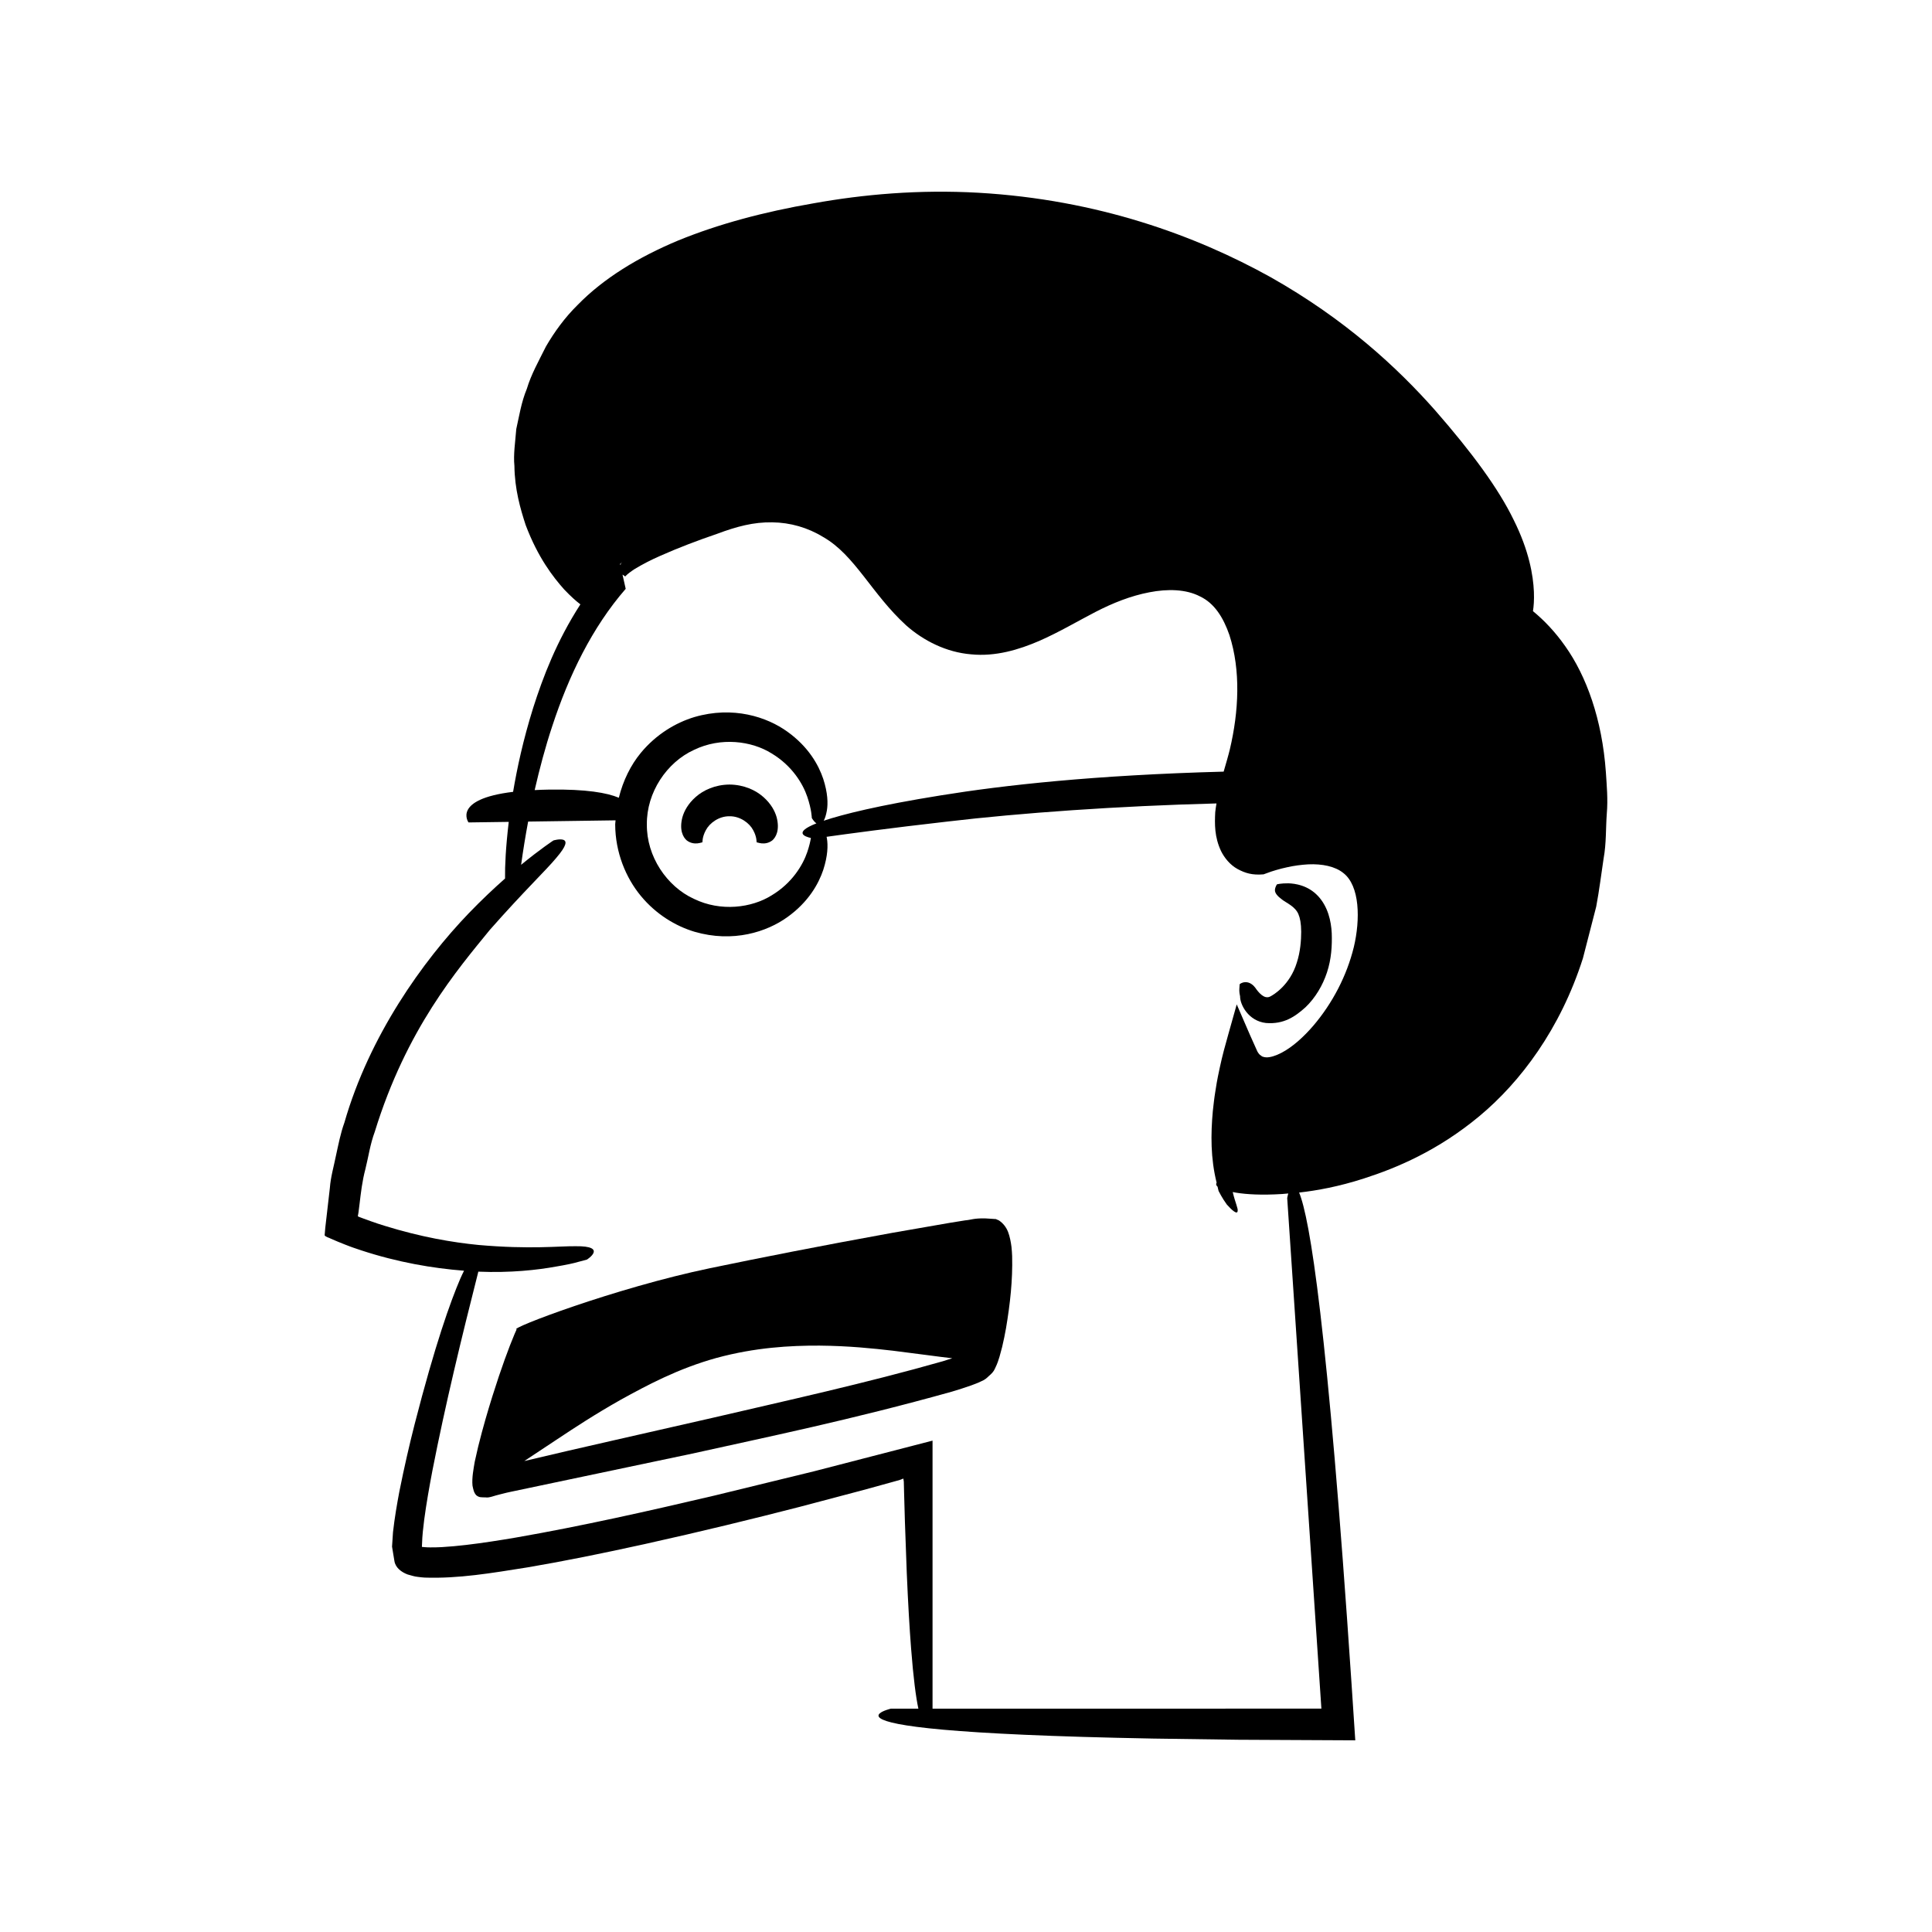
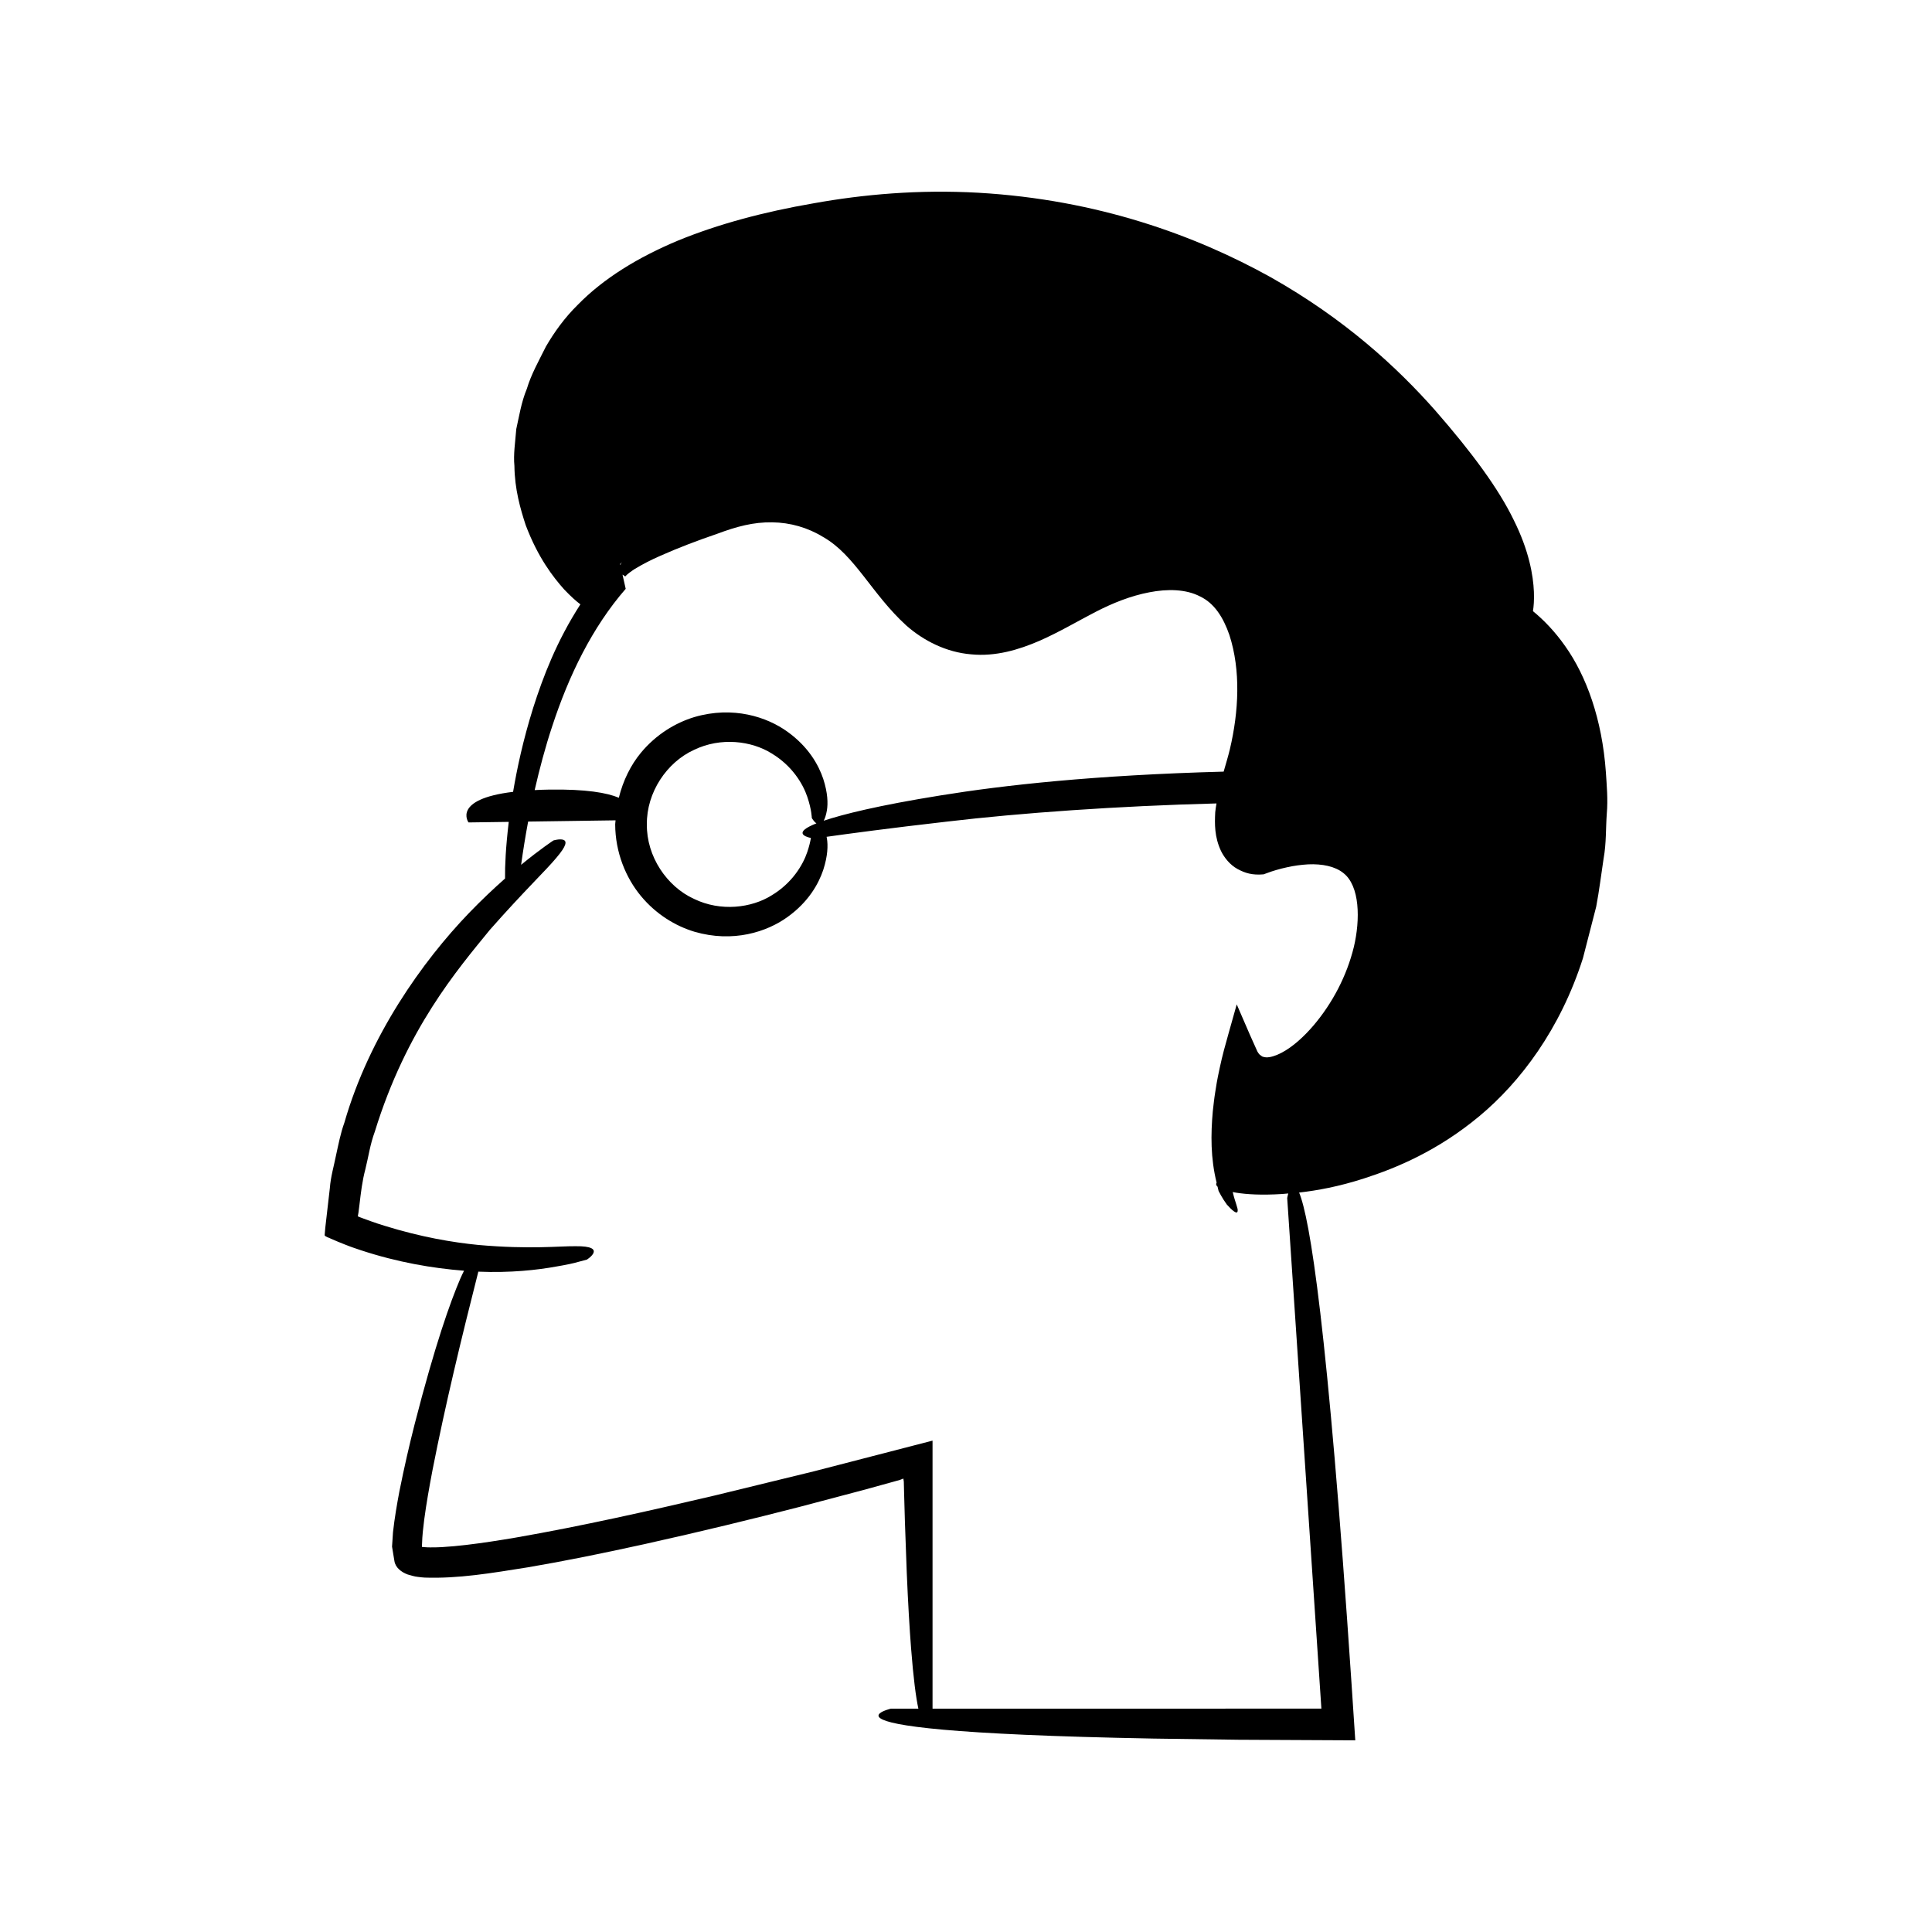
<svg xmlns="http://www.w3.org/2000/svg" fill="#000000" width="800px" height="800px" version="1.1" viewBox="144 144 512 512">
  <g>
-     <path d="m493.31 381.48c-2.641-2.852-6.074-3.348-7.898-3.391-1.934-0.027-2.996 0.27-2.996 0.27s-0.488 0.641-0.547 1.48c-0.039 0.848 0.691 1.664 1.883 2.551 1.133 0.895 3.481 1.812 4.34 3.875 0.43 1.004 0.73 2.434 0.738 4.688-0.004 2.25-0.219 5.262-1.152 8.129-1.805 5.918-6.094 8.527-7.098 9.02-1.551 0.793-3.113-1.156-3.914-2.336-1.934-2.535-4.133-1.086-4.152-0.895 0 0-0.016 0.266-0.047 0.762-0.027 0.5-0.129 1.152 0.168 2.406-0.027 2.207 2.207 6.539 6.852 7.066 4.801 0.387 7.754-1.73 10.469-4.156 2.633-2.516 4.57-5.797 5.715-9.27 1.16-3.519 1.367-7.062 1.254-10.348-0.16-3.297-1.02-7.043-3.613-9.852z" />
    <path d="m569.57 348.61c-0.996-14.059-5.191-25.488-10.746-33.328-2.746-3.918-5.691-6.953-8.574-9.324 0.207-1.281 0.332-2.949 0.25-5.117-0.184-4.359-1.273-10.883-5.363-19.07-3.992-8.242-11.004-17.812-20.867-29.09-9.992-11.281-23.812-24.117-43.652-35.289-19.773-10.965-45.637-20.484-77.328-22.312-15.781-0.891-30.535 0.43-43.695 2.801-13.203 2.277-25.234 5.504-35.855 9.848-10.574 4.418-19.777 10.031-26.617 17.039-3.477 3.41-6.234 7.258-8.441 11.055-1.934 3.879-3.941 7.445-5.062 11.211-1.492 3.602-2.039 7.293-2.801 10.664-0.27 3.469-0.797 6.711-0.492 9.781 0.07 6.144 1.566 11.34 2.988 15.68 3.258 8.625 7.269 13.766 10.18 17.031 1.828 1.922 3.219 3.144 4.316 3.969-6.316 9.781-9.906 19.258-12.508 27.41-2.715 8.688-4.269 16.047-5.328 22.277-16.266 1.969-11.812 8.109-11.812 8.109l10.66-0.148c-0.797 6.762-1.027 11.652-0.98 15.012-2.926 2.586-6.156 5.613-9.598 9.184-12.203 12.691-26.367 32.492-32.98 55.516-1.016 2.801-1.566 5.731-2.207 8.625-0.578 2.902-1.426 5.75-1.641 8.68-0.406 3.543-0.812 7.055-1.211 10.527l-0.172 2.019c0.297 0.469 1.156 0.602 1.699 0.918 1.242 0.57 2.457 1.023 3.676 1.523l1.352 0.52 1.004 0.359 2.012 0.68c9.59 3.152 18.891 4.738 27.199 5.383-0.324 0.645-0.664 1.359-1.043 2.227-2.547 5.949-6.629 17.32-12.051 38.457-1.348 5.289-2.719 11.203-4.051 17.863-0.629 3.348-1.246 6.879-1.68 10.738-0.066 1.008-0.137 2.023-0.203 3.055l-0.051 0.773 0.203 1.25 0.422 2.555c0.254 1.75 1.832 2.957 3.492 3.574 0.898 0.23 1.766 0.562 2.734 0.648 0.672 0.105 1.211 0.133 1.812 0.184 8.984 0.301 17.621-1.18 27.289-2.715 9.59-1.625 19.859-3.711 30.926-6.148 15.309-3.391 28.91-6.734 41.027-9.848 6.047-1.598 11.73-3.102 17.07-4.516 2.664-0.734 5.242-1.445 7.734-2.133l1.855-0.52c0.305-0.094 0.223-0.082 0.359-0.133l0.578-0.23 0.098 0.652 0.023 0.188 0.023 0.914 0.051 2.027c0.078 2.676 0.148 5.242 0.219 7.695 0.18 4.91 0.34 9.391 0.488 13.477 0.348 8.168 0.734 14.75 1.145 20.031 0.617 7.957 1.281 12.961 1.934 15.996h-7.281s-8.566 2.008 1.973 4.059c5.269 1.027 15.316 2.062 33.598 2.867 9.141 0.402 20.34 0.746 34.031 1 6.848 0.094 14.316 0.199 22.461 0.312 9.52 0.047 19.832 0.098 31 0.152-0.32-4.812-0.656-9.934-1.004-15.195-6.371-95.125-11.051-123.2-13.879-129.97 4.769-0.539 10.488-1.574 17.148-3.723 8.84-2.84 19.684-7.422 30.637-16.535 10.867-9.047 21.438-23.07 27.426-41.828 1.219-4.734 2.391-9.285 3.519-13.668 0.836-4.41 1.336-8.676 1.961-12.758 0.746-4.055 0.559-8.109 0.848-11.902 0.332-3.805-0.02-7.496-0.246-11.012zm-261.09-55.176c0.48-0.844 0.273-0.387-0.078 0.316l-0.086-0.391zm-18.117 42.969c4.367-13.328 10.543-26.117 19.453-36.355l-0.844-3.762c0.176 0.09 0.34 0.191 0.453 0.312 0.52 0.359 0.273-0.008 0.422 0.004 0.426-0.465 1.371-1.172 2.332-1.797 2.062-1.254 4.371-2.445 6.801-3.504 4.828-2.148 9.891-4.066 15.027-5.82 5.266-1.969 9.68-3.137 14.621-3.059 4.793 0.055 9.449 1.391 13.52 3.894 8.414 4.777 12.832 15.051 21.996 23.418 4.629 4.098 10.676 7.129 17.176 7.668 6.535 0.656 12.719-1.242 18.055-3.539 5.363-2.352 10.191-5.238 14.91-7.676 4.621-2.391 9.441-4.301 14.309-5.223 4.824-0.941 9.727-0.84 13.426 1.098 3.812 1.797 6.184 5.598 7.785 10.23 3.035 9.367 2.492 20.219 0.121 30.277-0.445 1.832-1.047 3.84-1.645 5.922-34.297 0.918-58.309 3.594-74.98 6.297-16.582 2.664-25.895 5.008-31.012 6.715 0.32-0.57 0.613-1.426 0.844-2.723 0.312-1.859 0.246-4.629-0.969-8.379-1.242-3.688-3.894-8.469-9.477-12.48-5.438-3.938-14.41-6.879-24.648-3.898-5.031 1.52-10.168 4.609-14.203 9.48-2.676 3.234-4.715 7.348-5.84 11.91-3.117-1.316-8.633-2.301-18.391-2.164-1.41 0.02-2.676 0.074-3.914 0.133 1.32-5.742 2.824-11.43 4.672-16.98zm68.535 29.672c-0.164 0.945-0.438 2.172-0.961 3.719-1.152 3.414-4.008 8.23-9.457 11.492-5.273 3.305-13.453 4.391-20.586 0.922-7.172-3.277-12.574-11.25-12.469-19.734-0.105-8.484 5.297-16.461 12.469-19.734 7.133-3.469 15.312-2.383 20.586 0.922 5.449 3.262 8.305 8.078 9.457 11.492 1.176 3.473 1.195 5.613 1.195 5.613s0.508 0.941 1.227 1.434c-6.113 2.418-3.144 3.504-1.461 3.875zm143.87 28.938c-1.848 7.555-5.644 14.852-10.723 20.805-2.527 2.934-5.453 5.633-8.484 7.207-1.48 0.777-3.012 1.242-4.016 1.18-0.219-0.059-0.492-0.004-0.648-0.105-0.316-0.156-0.023 0.211-1.074-0.613-0.207-0.234-0.414-0.453-0.602-0.824l-1.969-4.394-3.508-8.098-2.176 7.734c-0.824 2.894-1.645 5.859-2.32 9.043-0.828 3.832-0.891 4.57-1.199 6.461-0.277 1.676-0.453 3.379-0.645 5.078-0.551 6.113-0.605 12.449 1.012 18.938-0.199 0.309-0.188 0.684 0.254 1.074 0.105 0.379 0.148 0.754 0.27 1.133 0 0 0.988 1.977 2.172 3.574 1.391 1.578 2.762 2.719 2.867 1.762 0.191-0.652-0.602-2.121-1.301-5.066 0.316 0.059 0.602 0.125 0.961 0.18 2.688 0.43 6.602 0.688 12.141 0.344 0.5-0.035 1.09-0.102 1.617-0.145-0.184 0.668-0.277 1.234-0.277 1.234l9.059 135.29-103.05 0.008v-71.031l-31.453 8.137-26.25 6.398c-17.52 4.113-35.105 8.082-52.719 11.152-4.398 0.746-8.805 1.441-13.168 1.953-2.18 0.254-4.356 0.465-6.473 0.582-1.055 0.051-2.106 0.086-3.098 0.07-0.5-0.004-0.988-0.02-1.438-0.059-0.238-0.012-0.461-0.031-0.652-0.062-0.062-0.008-0.07-0.008-0.07-0.008v-0.004l-0.004-0.062 0.043-0.852c0.047-1.969 0.293-4.113 0.566-6.277 0.574-4.324 1.359-8.715 2.191-13.098 3.434-17.547 7.699-35.082 12.121-52.512 0 0 0-0.055 0.004-0.137 8.52 0.359 15.711-0.445 20.688-1.359 2.602-0.438 4.629-0.859 5.988-1.27 1.367-0.359 2.098-0.551 2.098-0.551 0.09-0.023 5.68-3.668-2.984-3.559-4.262-0.059-12.055 0.879-25.754-0.336-6.828-0.676-15.148-2.07-24.875-5.086-1.219-0.371-2.449-0.781-3.695-1.227l-1.883-0.684c-0.566-0.215-1.52-0.566-1.34-0.52-0.277-0.383-0.164 0.941 0.301-3.273 0.359-3.004 0.707-6.133 1.555-9.309 0.797-3.176 1.254-6.574 2.492-9.906 8.387-27.23 21.859-42.918 30.516-53.527 9.18-10.41 14.887-15.777 17.613-19.082 2.766-3.238 2.797-4.391 1.852-4.75-0.977-0.332-2.633 0.164-2.633 0.164s-3.398 2.215-8.57 6.457c0.527-3.832 1.148-7.648 1.859-11.457l23.172-0.328c-0.016 0.363-0.102 0.703-0.102 1.07 0.031 7.43 2.809 14.137 6.809 18.973 4.031 4.871 9.168 7.961 14.203 9.48 10.234 2.981 19.207 0.039 24.648-3.898 5.582-4.008 8.234-8.793 9.477-12.48 1.215-3.75 1.281-6.519 0.969-8.379-0.027-0.152-0.059-0.266-0.086-0.402 5.305-0.746 16.777-2.305 31.91-4.027 19.488-2.305 45.324-4.144 71.422-4.816-0.117 0.777-0.273 1.539-0.336 2.328-0.16 3.141-0.211 6.57 1.539 10.289 0.895 1.805 2.375 3.668 4.383 4.766 2.035 1.098 3.898 1.664 6.879 1.41l2-0.723 1.387-0.43c0.934-0.273 1.875-0.516 2.82-0.715 1.891-0.43 3.785-0.672 5.633-0.781 3.684-0.168 7.117 0.527 9.285 2.277 4.422 3.383 4.547 12.344 2.797 19.672z" />
-     <path d="m346.27 355.19c-1.988-1.77-5.117-3.242-8.941-3.277-3.824 0.031-6.953 1.508-8.941 3.277-2.027 1.773-3.086 3.742-3.547 5.398-0.875 3.391 0.191 5.289 1.137 6.113 2.019 1.555 4.184 0.402 4.18 0.527 0 0-0.09-1.449 0.926-3.269 0.961-1.82 3.422-3.688 6.246-3.641 2.824-0.047 5.285 1.82 6.246 3.641 1.016 1.82 0.926 3.269 0.926 3.269-0.004-0.129 2.16 1.027 4.18-0.527 0.945-0.824 2.008-2.723 1.137-6.113-0.461-1.656-1.52-3.625-3.547-5.398z" />
-     <path d="m411.14 470.45c-0.5-1.254-1.281-2.242-2.336-2.973-0.254-0.188-0.598-0.223-0.84-0.406l-0.957-0.062-1.902-0.121c-3.133-0.066-3.715 0.398-5.312 0.52-1.375 0.223-2.734 0.438-4.078 0.656-5.328 0.926-10.426 1.812-15.301 2.66-19.445 3.527-35.309 6.672-48.266 9.363-25.148 5.238-53.578 16.117-51.234 16.211-0.18 0.406-0.348 0.762-0.543 1.215-1.516 3.617-3.488 8.895-5.879 16.5-1.188 3.809-2.492 8.188-3.762 13.316-0.293 1.297-0.602 2.637-0.914 4.016-0.312 1.836-0.797 4.277-0.602 6.352 0.203 0.953 0.34 1.871 1.012 2.566 0.797 0.641 1.289 0.52 2.473 0.562 0.922 0.18 2.398-0.492 3.648-0.762l1.863-0.469 1.188-0.262c12.926-2.719 28.73-6.047 48.016-10.105 19.316-4.297 42.031-8.922 68.855-16.43 1.684-0.5 3.367-1.039 5.07-1.637 0.953-0.395 1.598-0.539 2.797-1.152 0.797-0.301 1.41-0.84 1.984-1.41 0.621-0.52 1.195-1.094 1.531-1.863 0.82-1.688 0.879-2.172 1.227-3.191l0.699-2.59c0.406-1.691 0.734-3.34 1.027-4.969 1.098-6.539 1.781-12.699 1.621-19.102-0.031-0.809-0.086-1.629-0.18-2.484-0.141-1.152-0.438-2.746-0.906-3.949zm-17.289 34.297c-20.375 5.809-41.508 10.449-61.094 15.012-18.066 4.148-34.93 7.883-49.816 11.434 2.422-1.582 5.312-3.516 8.844-5.856 4.449-2.953 9.891-6.539 16.746-10.406 6.859-3.773 15.102-8.227 25.355-11.066 10.234-2.777 19.508-3.293 27.285-3.262 7.816 0.07 14.258 0.75 19.531 1.359 7.129 0.875 12.117 1.602 15.66 1.992z" />
  </g>
</svg>